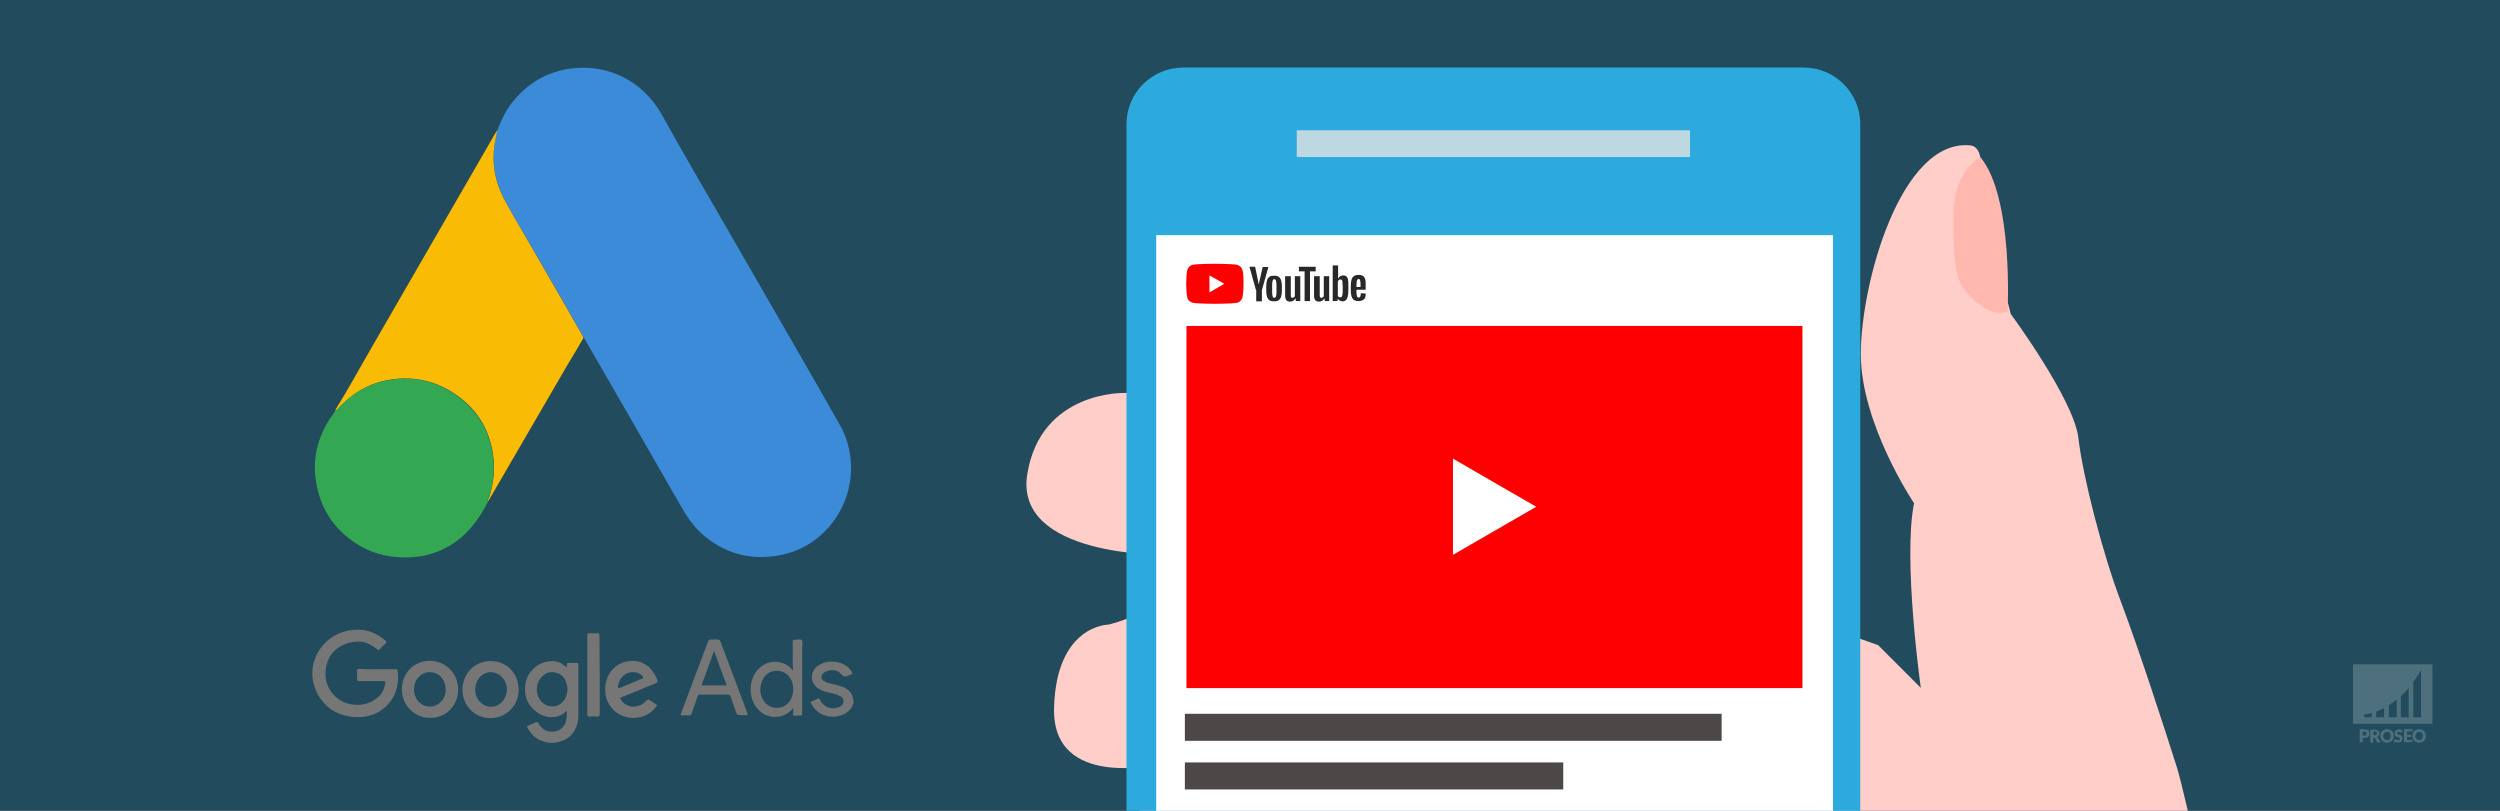
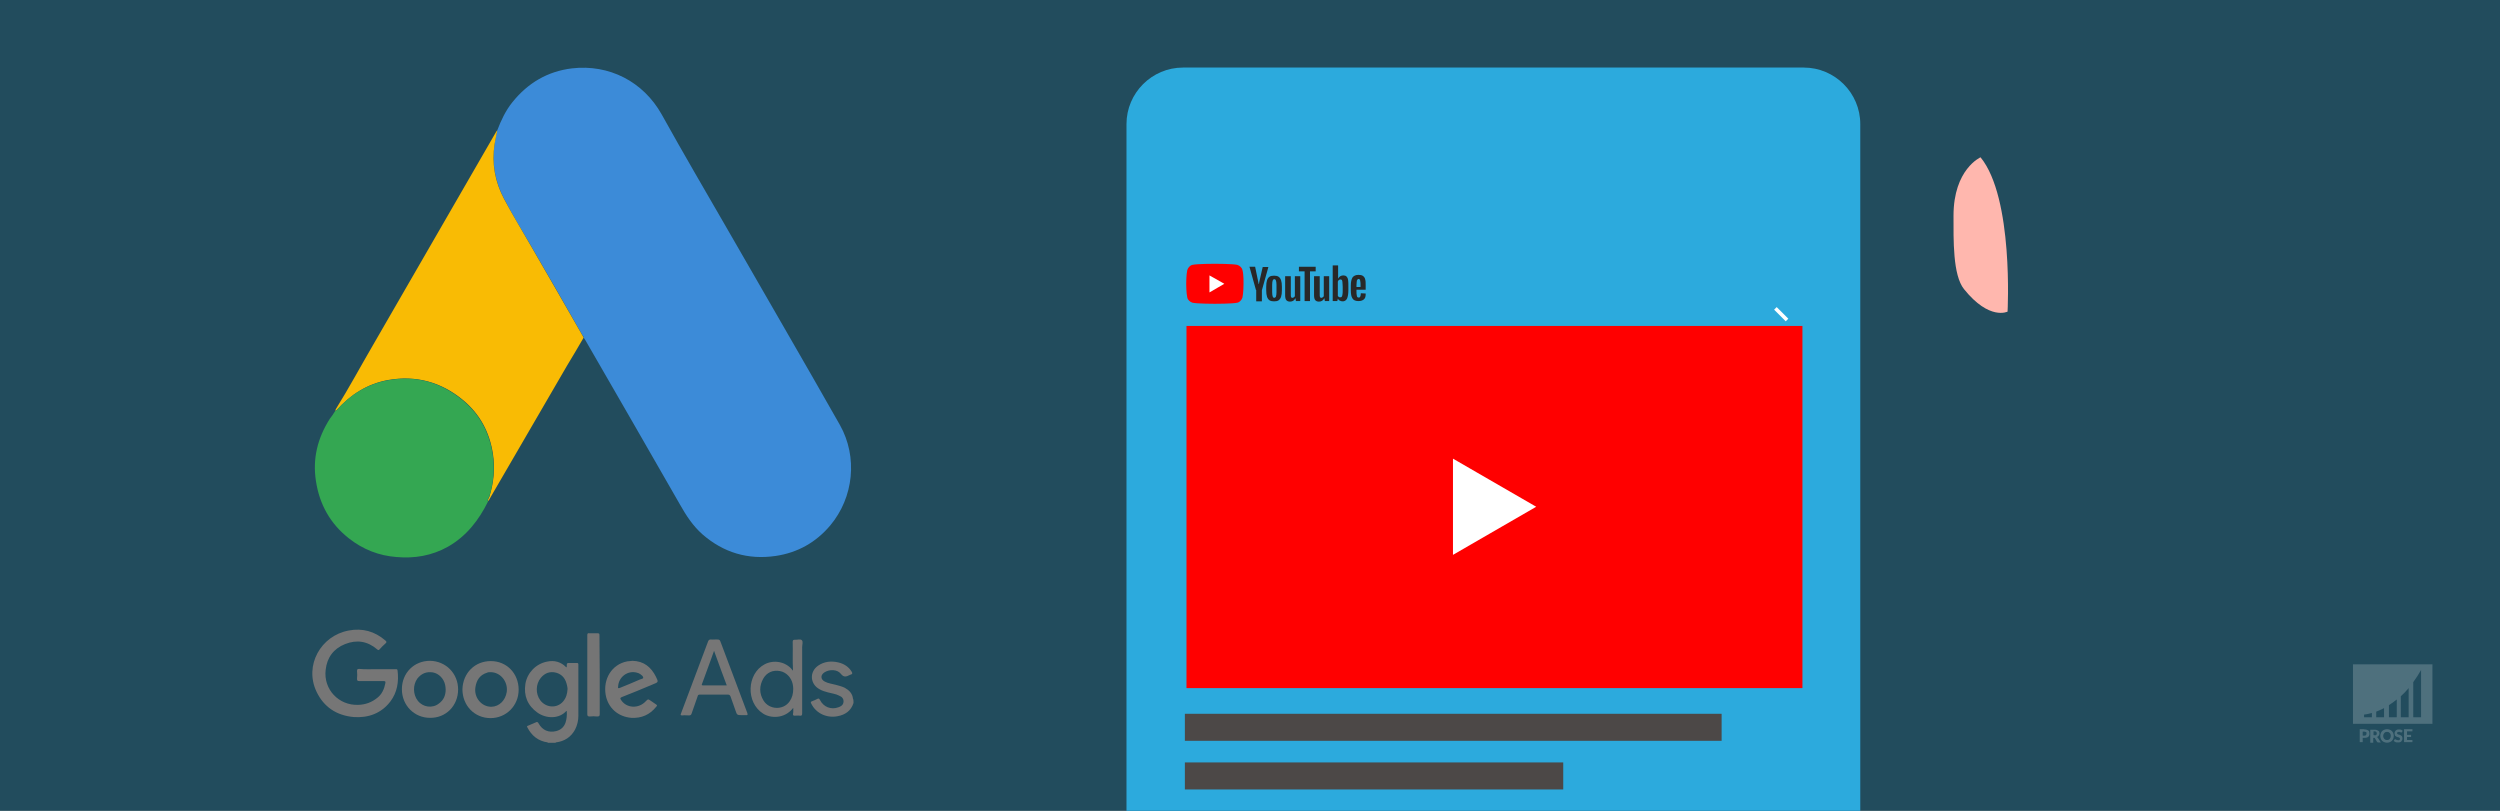
<svg xmlns="http://www.w3.org/2000/svg" version="1.1" x="0px" y="0px" viewBox="0 0 925 300" style="enable-background:new 0 0 925 300;" xml:space="preserve">
  <rect x="0" y="0" width="925" height="300" fill="#333333" stroke="none" />
  <style type="text/css"> .st0{opacity:0.5;fill:#126688;} .st1{opacity:0.2;fill:#FFFFFF;} .st2{opacity:0.2;} .st3{fill:#FFFFFF;} .st4{fill:#767676;} .st5{fill:#3C8BD8;} .st6{fill:#F9BB04;} .st7{fill:#34A752;} .st8{fill:#757575;} .st9{fill:#FFCEC8;} .st10{fill:#FFB7AE;} .st11{fill:#2CAADD;} .st12{fill:none;stroke:#FFFFFF;stroke-width:1.347;stroke-miterlimit:10;} .st13{fill:#FF0000;} .st14{fill:#4C4847;} .st15{fill:#BDD8E0;} .st16{fill:#282828;} </style>
  <g id="bg">
    <rect class="st0" width="925" height="300" />
  </g>
  <g id="watermerk">
    <g>
      <path class="st1" d="M870.6,245.8v22H900v-22H870.6z M877.6,265.4h-2.9v-1c0,0,1.1-0.1,2.9-0.6V265.4z M882.1,265.4h-2.9v-2.1 c0.9-0.3,1.9-0.8,2.9-1.3V265.4z M886.8,265.4h-2.9v-4.5c1-0.6,1.9-1.3,2.9-2.1V265.4z M891.2,265.4h-2.9v-7.8c1-0.9,2-1.9,2.9-3 V265.4z M895.8,265.4h-2.9v-13c1-1.4,2-2.9,2.9-4.5V265.4z" />
      <g class="st2">
        <path class="st3" d="M874.8,269.9c0.3,0,0.6,0,0.9,0.1c0.2,0.1,0.4,0.2,0.6,0.3c0.2,0.1,0.3,0.3,0.3,0.5s0.1,0.4,0.1,0.6 c0,0.2,0,0.5-0.1,0.7c-0.1,0.2-0.2,0.4-0.3,0.5c-0.2,0.1-0.4,0.3-0.6,0.3c-0.2,0.1-0.5,0.1-0.9,0.1h-0.6v1.6h-1.1v-4.8H874.8z M874.8,272.2c0.3,0,0.5-0.1,0.6-0.2c0.1-0.1,0.2-0.3,0.2-0.6c0-0.1,0-0.2,0-0.3c0-0.1-0.1-0.2-0.1-0.2c-0.1-0.1-0.2-0.1-0.3-0.1 c-0.1,0-0.2-0.1-0.4-0.1h-0.6v1.5H874.8z" />
        <path class="st3" d="M880.9,274.7h-1c-0.2,0-0.3-0.1-0.4-0.2l-0.8-1.4c0-0.1-0.1-0.1-0.1-0.1c0,0-0.1,0-0.2,0h-0.3v1.8H877v-4.8 h1.5c0.3,0,0.6,0,0.9,0.1c0.2,0.1,0.4,0.2,0.6,0.3c0.2,0.1,0.3,0.3,0.3,0.4c0.1,0.2,0.1,0.4,0.1,0.6c0,0.2,0,0.3-0.1,0.4 c0,0.1-0.1,0.3-0.2,0.4c-0.1,0.1-0.2,0.2-0.3,0.3c-0.1,0.1-0.3,0.2-0.4,0.2c0.1,0,0.1,0.1,0.2,0.1c0.1,0.1,0.1,0.1,0.2,0.2 L880.9,274.7z M878.6,272.1c0.2,0,0.3,0,0.4-0.1c0.1,0,0.2-0.1,0.3-0.2s0.1-0.1,0.1-0.2c0-0.1,0-0.2,0-0.3c0-0.2-0.1-0.4-0.2-0.5 c-0.1-0.1-0.3-0.2-0.6-0.2h-0.4v1.4H878.6z" />
        <path class="st3" d="M885.7,272.3c0,0.3-0.1,0.7-0.2,1c-0.1,0.3-0.3,0.6-0.5,0.8c-0.2,0.2-0.5,0.4-0.8,0.5 c-0.3,0.1-0.6,0.2-1,0.2c-0.4,0-0.7-0.1-1-0.2c-0.3-0.1-0.6-0.3-0.8-0.5c-0.2-0.2-0.4-0.5-0.5-0.8c-0.1-0.3-0.2-0.6-0.2-1 s0.1-0.7,0.2-1c0.1-0.3,0.3-0.6,0.5-0.8c0.2-0.2,0.5-0.4,0.8-0.5c0.3-0.1,0.6-0.2,1-0.2c0.4,0,0.7,0.1,1,0.2 c0.3,0.1,0.6,0.3,0.8,0.5c0.2,0.2,0.4,0.5,0.5,0.8C885.6,271.6,885.7,271.9,885.7,272.3z M884.6,272.3c0-0.2,0-0.4-0.1-0.6 c-0.1-0.2-0.1-0.3-0.3-0.5c-0.1-0.1-0.3-0.2-0.4-0.3c-0.2-0.1-0.4-0.1-0.6-0.1c-0.2,0-0.4,0-0.6,0.1c-0.2,0.1-0.3,0.2-0.4,0.3 c-0.1,0.1-0.2,0.3-0.3,0.5c-0.1,0.2-0.1,0.4-0.1,0.6c0,0.2,0,0.5,0.1,0.6c0.1,0.2,0.1,0.3,0.3,0.5c0.1,0.1,0.3,0.2,0.4,0.3 c0.2,0.1,0.4,0.1,0.6,0.1c0.2,0,0.4,0,0.6-0.1c0.2-0.1,0.3-0.2,0.4-0.3c0.1-0.1,0.2-0.3,0.3-0.5 C884.5,272.7,884.6,272.5,884.6,272.3z" />
        <path class="st3" d="M888.7,270.9c0,0.1-0.1,0.1-0.1,0.1c0,0-0.1,0-0.1,0c-0.1,0-0.1,0-0.2,0c-0.1,0-0.1-0.1-0.2-0.1 c-0.1,0-0.2-0.1-0.2-0.1c-0.1,0-0.2,0-0.3,0c-0.2,0-0.4,0-0.5,0.1s-0.2,0.2-0.2,0.4c0,0.1,0,0.2,0.1,0.2c0.1,0.1,0.1,0.1,0.2,0.2 c0.1,0,0.2,0.1,0.3,0.1c0.1,0,0.3,0.1,0.4,0.1c0.1,0,0.3,0.1,0.4,0.2c0.1,0.1,0.2,0.1,0.3,0.2c0.1,0.1,0.2,0.2,0.2,0.4 c0.1,0.1,0.1,0.3,0.1,0.5c0,0.2,0,0.4-0.1,0.6c-0.1,0.2-0.2,0.4-0.3,0.5c-0.1,0.1-0.3,0.3-0.5,0.3c-0.2,0.1-0.5,0.1-0.7,0.1 c-0.1,0-0.3,0-0.5,0c-0.2,0-0.3-0.1-0.4-0.1c-0.1-0.1-0.3-0.1-0.4-0.2c-0.1-0.1-0.2-0.2-0.3-0.3l0.3-0.5c0,0,0.1-0.1,0.1-0.1 c0,0,0.1,0,0.1,0c0.1,0,0.1,0,0.2,0.1c0.1,0,0.1,0.1,0.2,0.1c0.1,0,0.2,0.1,0.3,0.1c0.1,0,0.2,0.1,0.4,0.1c0.2,0,0.4,0,0.5-0.1 c0.1-0.1,0.2-0.2,0.2-0.4c0-0.1,0-0.2-0.1-0.3c-0.1-0.1-0.1-0.1-0.2-0.2c-0.1,0-0.2-0.1-0.3-0.1c-0.1,0-0.3-0.1-0.4-0.1 c-0.1,0-0.3-0.1-0.4-0.2c-0.1-0.1-0.2-0.1-0.3-0.2c-0.1-0.1-0.2-0.2-0.2-0.4c-0.1-0.2-0.1-0.3-0.1-0.6c0-0.2,0-0.4,0.1-0.5 c0.1-0.2,0.2-0.3,0.3-0.5c0.1-0.1,0.3-0.2,0.5-0.3c0.2-0.1,0.4-0.1,0.7-0.1c0.1,0,0.3,0,0.4,0c0.1,0,0.3,0.1,0.4,0.1 c0.1,0,0.2,0.1,0.3,0.2c0.1,0.1,0.2,0.1,0.3,0.2L888.7,270.9z" />
        <path class="st3" d="M890.6,270.8v1.1h1.5v0.8h-1.5v1.1h2v0.8h-3.1v-4.8h3.1v0.8H890.6z" />
-         <path class="st3" d="M897.6,272.3c0,0.3-0.1,0.7-0.2,1c-0.1,0.3-0.3,0.6-0.5,0.8c-0.2,0.2-0.5,0.4-0.8,0.5 c-0.3,0.1-0.6,0.2-1,0.2c-0.4,0-0.7-0.1-1-0.2c-0.3-0.1-0.6-0.3-0.8-0.5c-0.2-0.2-0.4-0.5-0.5-0.8c-0.1-0.3-0.2-0.6-0.2-1 s0.1-0.7,0.2-1c0.1-0.3,0.3-0.6,0.5-0.8c0.2-0.2,0.5-0.4,0.8-0.5c0.3-0.1,0.6-0.2,1-0.2c0.4,0,0.7,0.1,1,0.2 c0.3,0.1,0.6,0.3,0.8,0.5c0.2,0.2,0.4,0.5,0.5,0.8C897.5,271.6,897.6,271.9,897.6,272.3z M896.5,272.3c0-0.2,0-0.4-0.1-0.6 c-0.1-0.2-0.1-0.3-0.3-0.5c-0.1-0.1-0.3-0.2-0.4-0.3c-0.2-0.1-0.4-0.1-0.6-0.1c-0.2,0-0.4,0-0.6,0.1c-0.2,0.1-0.3,0.2-0.4,0.3 c-0.1,0.1-0.2,0.3-0.3,0.5c-0.1,0.2-0.1,0.4-0.1,0.6c0,0.2,0,0.5,0.1,0.6c0.1,0.2,0.1,0.3,0.3,0.5c0.1,0.1,0.3,0.2,0.4,0.3 c0.2,0.1,0.4,0.1,0.6,0.1c0.2,0,0.4,0,0.6-0.1c0.2-0.1,0.3-0.2,0.4-0.3c0.1-0.1,0.2-0.3,0.3-0.5 C896.4,272.7,896.5,272.5,896.5,272.3z" />
      </g>
    </g>
  </g>
  <g id="afbeelding">
    <g>
      <g>
        <path class="st4" d="M315.8,260.1c-0.9,2.9-3.1,4.4-5.9,4.9c-4,0.8-8-1.1-9.7-4.6c-0.3-0.5-0.3-0.8,0.4-1 c0.6-0.2,1.2-0.5,1.8-0.8c0.5-0.3,0.7-0.1,1,0.4c1.3,2.6,4.1,3.7,6.8,2.7c0.9-0.3,1.8-0.8,1.9-2c0.1-1.2-0.6-1.9-1.6-2.3 c-1.3-0.7-2.7-0.8-4.1-1.2c-1.1-0.3-2.2-0.6-3.2-1.2c-3.5-1.9-3.8-6.4-0.5-8.7c2.3-1.6,4.9-1.8,7.5-1.2c2.1,0.5,3.8,1.6,4.9,3.4 c0.3,0.5,0.4,0.9-0.3,1.1c-0.2,0-0.3,0.1-0.5,0.2c-1.2,0.6-2.1,0.9-3.2-0.5c-1.3-1.7-4.3-1.7-6.1-0.5c-1.5,1-1.4,2.6,0.2,3.4 c1.3,0.7,2.7,0.8,4.1,1.2c1.1,0.3,2.3,0.6,3.3,1.1c1.6,0.9,2.8,2.1,3,4c0,0.1,0.1,0.1,0.1,0.2 C315.8,259.1,315.8,259.6,315.8,260.1z" />
        <path class="st4" d="M202.6,274.8c0,0,0.1-0.1,0.1-0.1c0,0,0,0,0-0.1c1,0,2,0,2.9,0c0,0.1,0,0.1,0,0.2 C204.7,274.8,203.6,274.8,202.6,274.8z" />
        <path class="st5" d="M184,48.2c1.4-3.7,3.1-7.3,5.6-10.4c5.7-7.1,13-11.4,22-12.5c13.8-1.6,26.4,4.9,33.2,17 c8.1,14.6,16.5,28.9,24.8,43.3c13.7,23.9,27.6,47.7,41.2,71.7c6.6,11.8,5.1,26.7-3.6,37.1c-5.3,6.3-12.1,10.1-20.2,11.3 c-10.2,1.5-19.3-1.2-27.1-8c-3.5-3.1-6-6.9-8.3-11c-11.6-20.3-23.3-40.5-35-60.8c-0.2-0.4-0.5-0.7-0.7-1c0.1-0.3-0.1-0.5-0.3-0.7 c-6.3-11.1-12.7-22.2-19.1-33.2c-3.4-5.8-6.9-11.5-10-17.5c-3.3-6.3-4.6-13.1-3.5-20.3C183.2,51.7,183.6,50,184,48.2z" />
        <path class="st6" d="M184,48.2c-0.3,1.7-0.7,3.4-1,5.1c-1.1,7.1,0.1,13.9,3.5,20.3c3.1,5.9,6.7,11.7,10,17.5 c6.4,11.1,12.8,22.1,19.1,33.2c0.1,0.2,0.3,0.4,0.3,0.7c-2,3.4-4,6.9-6.1,10.3c-9.3,16-18.6,32-27.9,48c-0.4,0.7-0.8,1.4-1.2,2.1 c-0.4-0.7,0.3-1.1,0.4-1.7c1.6-5.2,2.1-10.4,1.3-15.7c-1.2-8-4.8-14.8-11.1-20c-8.1-6.7-17.4-9.2-27.7-7.4 c-7.7,1.4-13.9,5.4-19.1,11.2c-0.1,0.1-0.3,0.2-0.4,0.2c0-0.3,0.1-0.5,0.2-0.7c4.8-7.7,9.1-15.7,13.7-23.6 c15.2-26.3,30.3-52.5,45.5-78.8C183.6,48.8,183.7,48.5,184,48.2z" />
        <path class="st7" d="M124,152.1c0.2,0,0.3-0.1,0.4-0.2c5.1-5.8,11.4-9.8,19.1-11.2c10.4-1.9,19.6,0.7,27.7,7.4 c6.3,5.2,9.9,12,11.1,20c0.8,5.3,0.3,10.6-1.3,15.7c-0.2,0.5-0.8,1-0.4,1.7c-3.4,6.9-8,12.9-14.9,16.8c-5.9,3.3-12.3,4.4-19,3.8 c-6.5-0.5-12.4-2.8-17.6-6.9c-6.9-5.4-10.9-12.6-12.2-21.2c-1.3-8.3,0.6-15.9,5.1-23C122.7,154.1,123.4,153.1,124,152.1z" />
        <path class="st4" d="M139.5,247.6c2.3,0,4.5,0,6.8,0c0.4,0,0.7-0.1,0.8,0.5c0.5,4.1-0.1,8.1-2.7,11.5c-3.4,4.4-8.2,6.1-13.6,5.7 c-6.3-0.6-11-3.7-13.7-9.4c-4.6-9.7,1.6-20.7,11.9-22.6c5.1-1,9.7,0.3,13.6,3.7c0.5,0.4,0.5,0.7,0,1.1c-0.8,0.7-1.5,1.4-2.2,2.2 c-0.3,0.3-0.5,0.3-0.8,0c-3.6-3.1-7.6-3.7-11.9-2c-4.3,1.7-6.7,5-7.2,9.5c-0.9,7.2,4.8,13.3,12.1,13c2.6-0.1,4.9-0.9,7-2.6 c1.8-1.4,2.6-3.4,3-5.5c0.1-0.6-0.1-0.7-0.7-0.7c-3,0-6,0-8.9,0c-0.8,0-0.9-0.2-0.9-0.9c0.1-0.9,0.1-1.8,0-2.8 c0-0.7,0.2-0.8,0.8-0.8C135,247.7,137.3,247.6,139.5,247.6z" />
        <path class="st4" d="M205.6,274.7c-1,0-2,0-2.9,0c-3.6-0.5-6-2.5-7.6-5.6c-0.2-0.3-0.1-0.5,0.3-0.6c1-0.4,1.9-0.8,2.8-1.2 c0.5-0.3,0.8-0.2,1.1,0.4c1.4,2.5,3.7,3.5,6.5,2.8c1.6-0.4,2.8-1.4,3.4-3c0.5-1.4,0.6-2.9,0.5-4.4c-0.1,0-0.2,0-0.2,0 c-2.6,2.9-7.3,2.9-10.6,0.6c-3.7-2.6-5.2-6.3-4.5-10.7c0.7-4.1,3.9-7.4,8-8.2c2.7-0.6,5.2,0.1,7.1,2.1c0.2,0,0.2-0.2,0.2-0.3 c0-1.3,0-1.3,1.3-1.3c0.8,0,1.6,0,2.4,0c0.4,0,0.6,0.1,0.6,0.6c0,6.3,0,12.6,0,18.9c0,1.8-0.4,3.5-1.2,5.1 C211.3,272.7,208.9,274.3,205.6,274.7z M210,254.9c0-0.3-0.1-0.8-0.2-1.3c-0.5-2.3-1.6-4-4-4.7c-2.3-0.6-4.2,0.1-5.7,1.9 c-1.9,2.3-2,5.9-0.2,8.3c2.1,2.8,6.1,3.1,8.4,0.5C209.5,258.2,209.9,256.7,210,254.9z" />
        <path class="st4" d="M274.6,264.6c-1.9,0-1.9,0-2.5-1.8c-0.6-1.7-1.2-3.4-1.8-5.1c-0.2-0.5-0.5-0.7-1-0.7c-3.4,0-6.8,0-10.3,0 c-0.5,0-0.8,0.1-0.9,0.7c-0.7,2.1-1.5,4.2-2.2,6.3c-0.2,0.6-0.5,0.7-1,0.7c-0.8,0-1.6-0.1-2.4,0c-0.7,0-0.8-0.1-0.5-0.8 c1.5-3.9,2.9-7.8,4.4-11.7c1.9-5,3.7-9.9,5.6-14.9c0.2-0.5,0.5-0.7,1-0.7c0.6,0.1,1.2,0,1.8,0c1.5,0,1.5,0,2,1.4 c3.2,8.6,6.5,17.2,9.7,25.8c0.2,0.6,0.2,0.9-0.6,0.8C275.5,264.6,275,264.6,274.6,264.6z M264.2,240.8c-0.5,1.5-1,2.7-1.4,3.9 c-1,2.7-2,5.5-3,8.2c-0.1,0.3-0.4,0.7,0.3,0.7c2.9,0,5.8,0,8.8,0C267.3,249.4,265.8,245.2,264.2,240.8z" />
        <path class="st4" d="M293.5,261.9c-3.2,4.2-8.5,3.9-11.2,2.1c-6.4-4.1-6-14.7,0.6-18.2c3.4-1.8,7.8-1,10.2,2 c0.1,0.1,0.1,0.2,0.1,0.3c0.3-0.1,0.2-0.3,0.2-0.4c-0.2-3.4,0-6.8-0.1-10.2c0-0.6,0.2-0.8,0.8-0.8c0.9,0.1,2.1-0.4,2.6,0.2 c0.5,0.5,0.1,1.7,0.1,2.6c0,8.1,0,16.2,0,24.4c0,0.8-0.2,1-0.9,0.9c-0.6-0.1-1.3,0-1.9,0c-0.5,0-0.6-0.2-0.6-0.6 C293.6,263.3,293.5,262.7,293.5,261.9z M293.5,254.8c0-0.5-0.1-1.1-0.2-1.7c-0.5-2.4-2.4-4.4-4.7-4.8c-2.6-0.5-4.9,0.5-6.2,2.8 c-1.5,2.7-1.5,5.5,0.1,8.1c2.1,3.4,7.2,3.7,9.6,0.4C293.1,258.2,293.5,256.7,293.5,254.8z" />
        <path class="st4" d="M234,244.5c4.2,0.1,6.9,2.3,8.7,5.9c1,2,0.9,2-1.1,2.8c-3.8,1.6-7.6,3.2-11.5,4.7c-0.7,0.3-0.7,0.5-0.3,1.1 c2,3.1,6.5,3.3,9.1,0.5c0.9-0.9,0.9-0.9,1.9-0.2c0.6,0.4,1.3,0.9,1.9,1.3c0.5,0.3,0.5,0.5,0.1,0.9c-2.4,3-5.5,4.3-9.2,4.1 c-4.9-0.4-8.6-3.6-9.5-8.5c-1-5.8,2.2-11.3,8-12.4C232.9,244.6,233.5,244.6,234,244.5z M228.7,254.1c-0.2,0.6,0.2,0.6,0.7,0.4 c2.5-1,4.9-2,7.4-3.1c0.4-0.2,1.1-0.2,1.2-0.6c0-0.6-0.6-1-1-1.3c-0.4-0.3-0.8-0.5-1.3-0.6C232.3,247.9,228.8,250.5,228.7,254.1z " />
        <path class="st4" d="M181.6,244.6c5.9,0,10.3,4.6,10.3,10.6c0,5.9-4.6,10.5-10.4,10.5c-5.9,0-10.4-4.6-10.4-10.7 C171.3,249,175.7,244.6,181.6,244.6z M181.5,248.7c-0.4,0-0.9,0-1.3,0.2c-2.6,0.8-3.9,2.7-4.3,5.4c-0.6,3.8,2.3,7.3,6,7.2 c2.8-0.1,5.1-2.3,5.6-5.5C188,252.2,185.2,248.7,181.5,248.7z" />
        <path class="st4" d="M169.5,255.1c0,6-4.5,10.6-10.4,10.5c-5.8,0-10.4-4.6-10.4-10.6c0-6,4.5-10.5,10.4-10.5 C165,244.6,169.5,249.2,169.5,255.1z M164.9,255.1c0-0.6-0.1-1.1-0.2-1.7c-0.5-2.3-2.3-4.2-4.5-4.6c-2.4-0.4-4.3,0.4-5.8,2.3 c-1.7,2.4-1.6,5.9,0.2,8.2c1.9,2.4,5.4,2.9,7.8,1C164.2,259,164.9,257.2,164.9,255.1z" />
        <path class="st8" d="M221.9,249.7c0,4.8,0,9.7,0,14.5c0,0.7-0.2,0.9-0.9,0.9c-0.9-0.1-1.9-0.1-2.8,0c-0.7,0-0.9-0.2-0.9-0.9 c0-7.2,0-14.4,0-21.6c0-2.5,0-5.1,0-7.6c0-0.6,0.2-0.8,0.7-0.7c1,0,2.1,0,3.1,0c0.6,0,0.7,0.2,0.7,0.7 C221.8,239.9,221.9,244.8,221.9,249.7z" />
      </g>
-       <path class="st9" d="M430.9,205.3l2.5,10c-2.5,10.8-23.2,15.8-23.2,15.8s-19.3,0-20.2,30.7c-0.9,30.7,39.2,20.9,39.2,20.9l1.7,7.5 c-3.7,1.7-6.8,5.4-9.5,9.8h388.1c-1.7-7.3-3.1-12.9-3.9-15.6c-5-15.8-14.2-44.1-20.8-61.6c-6.7-17.5-14.2-46.6-15.8-60.8 c-1.7-14.2-25-45.8-25-45.8s-11.3-41.8-11.1-55.2c0.1-7.3-3.9-7.2-3.9-7.2c-25.8-2.5-40.5,51.3-40.5,77.2s19.7,55.2,19.7,55.2 c-4.2,20.8,2.5,68.3,2.5,68.3l-15.8-15.8l-264.8-93.3l-14.2,0c0,0-30.8-0.8-35.8,30C375.1,206.1,430.9,205.3,430.9,205.3z" />
      <path class="st10" d="M732.8,58.2c0,0-10,4.4-10,21.6c0,8.9-0.3,22,3.9,27.2c9.4,11.7,16.1,8.3,16.1,8.3S745.1,73.2,732.8,58.2z" />
      <path class="st11" d="M437.7,25h229.7c11.5,0,20.9,9.4,20.9,20.9V300H416.8V45.9C416.8,34.4,426.2,25,437.7,25z" />
      <line class="st12" x1="661.2" y1="118.4" x2="656.9" y2="114.1" />
-       <rect x="427.8" y="87" class="st3" width="250.4" height="213" />
      <rect x="439" y="120.6" class="st13" width="227.9" height="134" />
      <polygon class="st3" points="568.4,187.5 537.6,169.7 537.6,205.3 " />
      <rect x="438.4" y="264.1" class="st14" width="198.6" height="10" />
      <rect x="438.4" y="282.1" class="st14" width="140" height="10" />
-       <rect x="479.8" y="48.2" class="st15" width="145.5" height="9.9" />
      <g>
        <g>
          <path class="st13" d="M459.7,99.9c-0.2-0.9-1-1.6-1.9-1.9c-1.7-0.4-8.3-0.4-8.3-0.4s-6.6,0-8.3,0.4c-0.9,0.2-1.6,1-1.9,1.9 c-0.4,1.7-0.4,5.1-0.4,5.1s0,3.4,0.4,5.1c0.2,0.9,1,1.6,1.9,1.9c1.7,0.4,8.3,0.4,8.3,0.4s6.6,0,8.3-0.4c0.9-0.2,1.6-1,1.9-1.9 c0.4-1.7,0.4-5.1,0.4-5.1S460.2,101.6,459.7,99.9z" />
          <polygon class="st3" points="447.5,108.2 453,105 447.5,101.9 " />
        </g>
        <g>
          <path class="st16" d="M469.7,111.1c-0.4-0.3-0.7-0.7-0.9-1.3c-0.2-0.6-0.3-1.4-0.3-2.4v-1.3c0-1,0.1-1.8,0.3-2.4 c0.2-0.6,0.5-1,0.9-1.3c0.4-0.3,1-0.4,1.7-0.4c0.7,0,1.2,0.1,1.7,0.4c0.4,0.3,0.7,0.7,0.9,1.3c0.2,0.6,0.3,1.4,0.3,2.4v1.3 c0,1-0.1,1.8-0.3,2.4c-0.2,0.6-0.5,1-0.9,1.3c-0.4,0.3-1,0.4-1.7,0.4C470.7,111.5,470.2,111.4,469.7,111.1z M472.1,109.7 c0.1-0.3,0.2-0.8,0.2-1.5v-2.9c0-0.7-0.1-1.2-0.2-1.5c-0.1-0.3-0.3-0.5-0.6-0.5c-0.3,0-0.5,0.2-0.6,0.5 c-0.1,0.3-0.2,0.8-0.2,1.5v2.9c0,0.7,0.1,1.2,0.2,1.5c0.1,0.3,0.3,0.5,0.6,0.5C471.8,110.1,472,110,472.1,109.7z" />
          <path class="st16" d="M501.9,107.4v0.5c0,0.6,0,1,0.1,1.3c0,0.3,0.1,0.5,0.2,0.7c0.1,0.1,0.3,0.2,0.5,0.2c0.3,0,0.5-0.1,0.6-0.4 c0.1-0.2,0.2-0.6,0.2-1.2l1.8,0.1c0,0.1,0,0.2,0,0.3c0,0.9-0.2,1.5-0.7,1.9c-0.5,0.4-1.1,0.6-2,0.6c-1,0-1.8-0.3-2.2-1 c-0.4-0.6-0.6-1.6-0.6-3v-1.6c0-1.4,0.2-2.4,0.6-3.1c0.4-0.6,1.2-1,2.2-1c0.7,0,1.3,0.1,1.7,0.4c0.4,0.3,0.7,0.7,0.8,1.2 c0.2,0.6,0.2,1.3,0.2,2.3v1.6H501.9z M502.2,103.5c-0.1,0.1-0.2,0.3-0.2,0.6c0,0.3-0.1,0.7-0.1,1.4v0.7h1.5v-0.7 c0-0.6,0-1-0.1-1.4c0-0.3-0.1-0.5-0.2-0.7c-0.1-0.1-0.3-0.2-0.5-0.2C502.4,103.3,502.3,103.4,502.2,103.5z" />
          <path class="st16" d="M464.7,107.3l-2.4-8.6h2.1l0.8,3.9c0.2,1,0.4,1.8,0.5,2.5h0.1c0.1-0.5,0.2-1.3,0.5-2.4l0.9-3.9h2.1 l-2.4,8.6v4.1h-2.1V107.3z" />
          <path class="st16" d="M481.1,102.1v9.3h-1.6l-0.2-1.1h0c-0.4,0.9-1.1,1.3-2,1.3c-0.6,0-1.1-0.2-1.4-0.6c-0.3-0.4-0.4-1-0.4-1.9 v-6.9h2.1v6.8c0,0.4,0,0.7,0.1,0.9c0.1,0.2,0.2,0.3,0.5,0.3c0.2,0,0.4-0.1,0.5-0.2c0.2-0.1,0.3-0.3,0.4-0.4v-7.4H481.1z" />
          <path class="st16" d="M491.8,102.1v9.3h-1.6l-0.2-1.1h0c-0.4,0.9-1.1,1.3-2,1.3c-0.6,0-1.1-0.2-1.4-0.6c-0.3-0.4-0.4-1-0.4-1.9 v-6.9h2.1v6.8c0,0.4,0,0.7,0.1,0.9c0.1,0.2,0.2,0.3,0.5,0.3c0.2,0,0.4-0.1,0.5-0.2c0.2-0.1,0.3-0.3,0.4-0.4v-7.4H491.8z" />
          <path class="st16" d="M486.8,100.4h-2.1v11h-2v-11h-2.1v-1.7h6.2V100.4z" />
          <path class="st16" d="M498.8,103.6c-0.1-0.6-0.3-1-0.6-1.3c-0.3-0.3-0.7-0.4-1.2-0.4c-0.4,0-0.7,0.1-1.1,0.3 c-0.3,0.2-0.6,0.5-0.8,0.9h0l0-4.9h-2v13.2h1.7l0.2-0.9h0c0.2,0.3,0.4,0.6,0.7,0.7c0.3,0.2,0.7,0.3,1.1,0.3c0.7,0,1.2-0.3,1.6-1 c0.3-0.7,0.5-1.7,0.5-3.1V106C498.9,105,498.9,104.2,498.8,103.6z M496.8,107.4c0,0.7,0,1.2-0.1,1.6c-0.1,0.4-0.1,0.7-0.3,0.8 c-0.1,0.2-0.3,0.2-0.5,0.2c-0.2,0-0.3,0-0.5-0.1c-0.1-0.1-0.3-0.2-0.4-0.4v-5.3c0.1-0.3,0.2-0.5,0.4-0.6 c0.2-0.2,0.4-0.2,0.6-0.2c0.2,0,0.4,0.1,0.5,0.2c0.1,0.2,0.2,0.4,0.2,0.8c0,0.4,0.1,1,0.1,1.7V107.4z" />
        </g>
      </g>
    </g>
  </g>
  <g id="hulplijnen"> </g>
</svg>